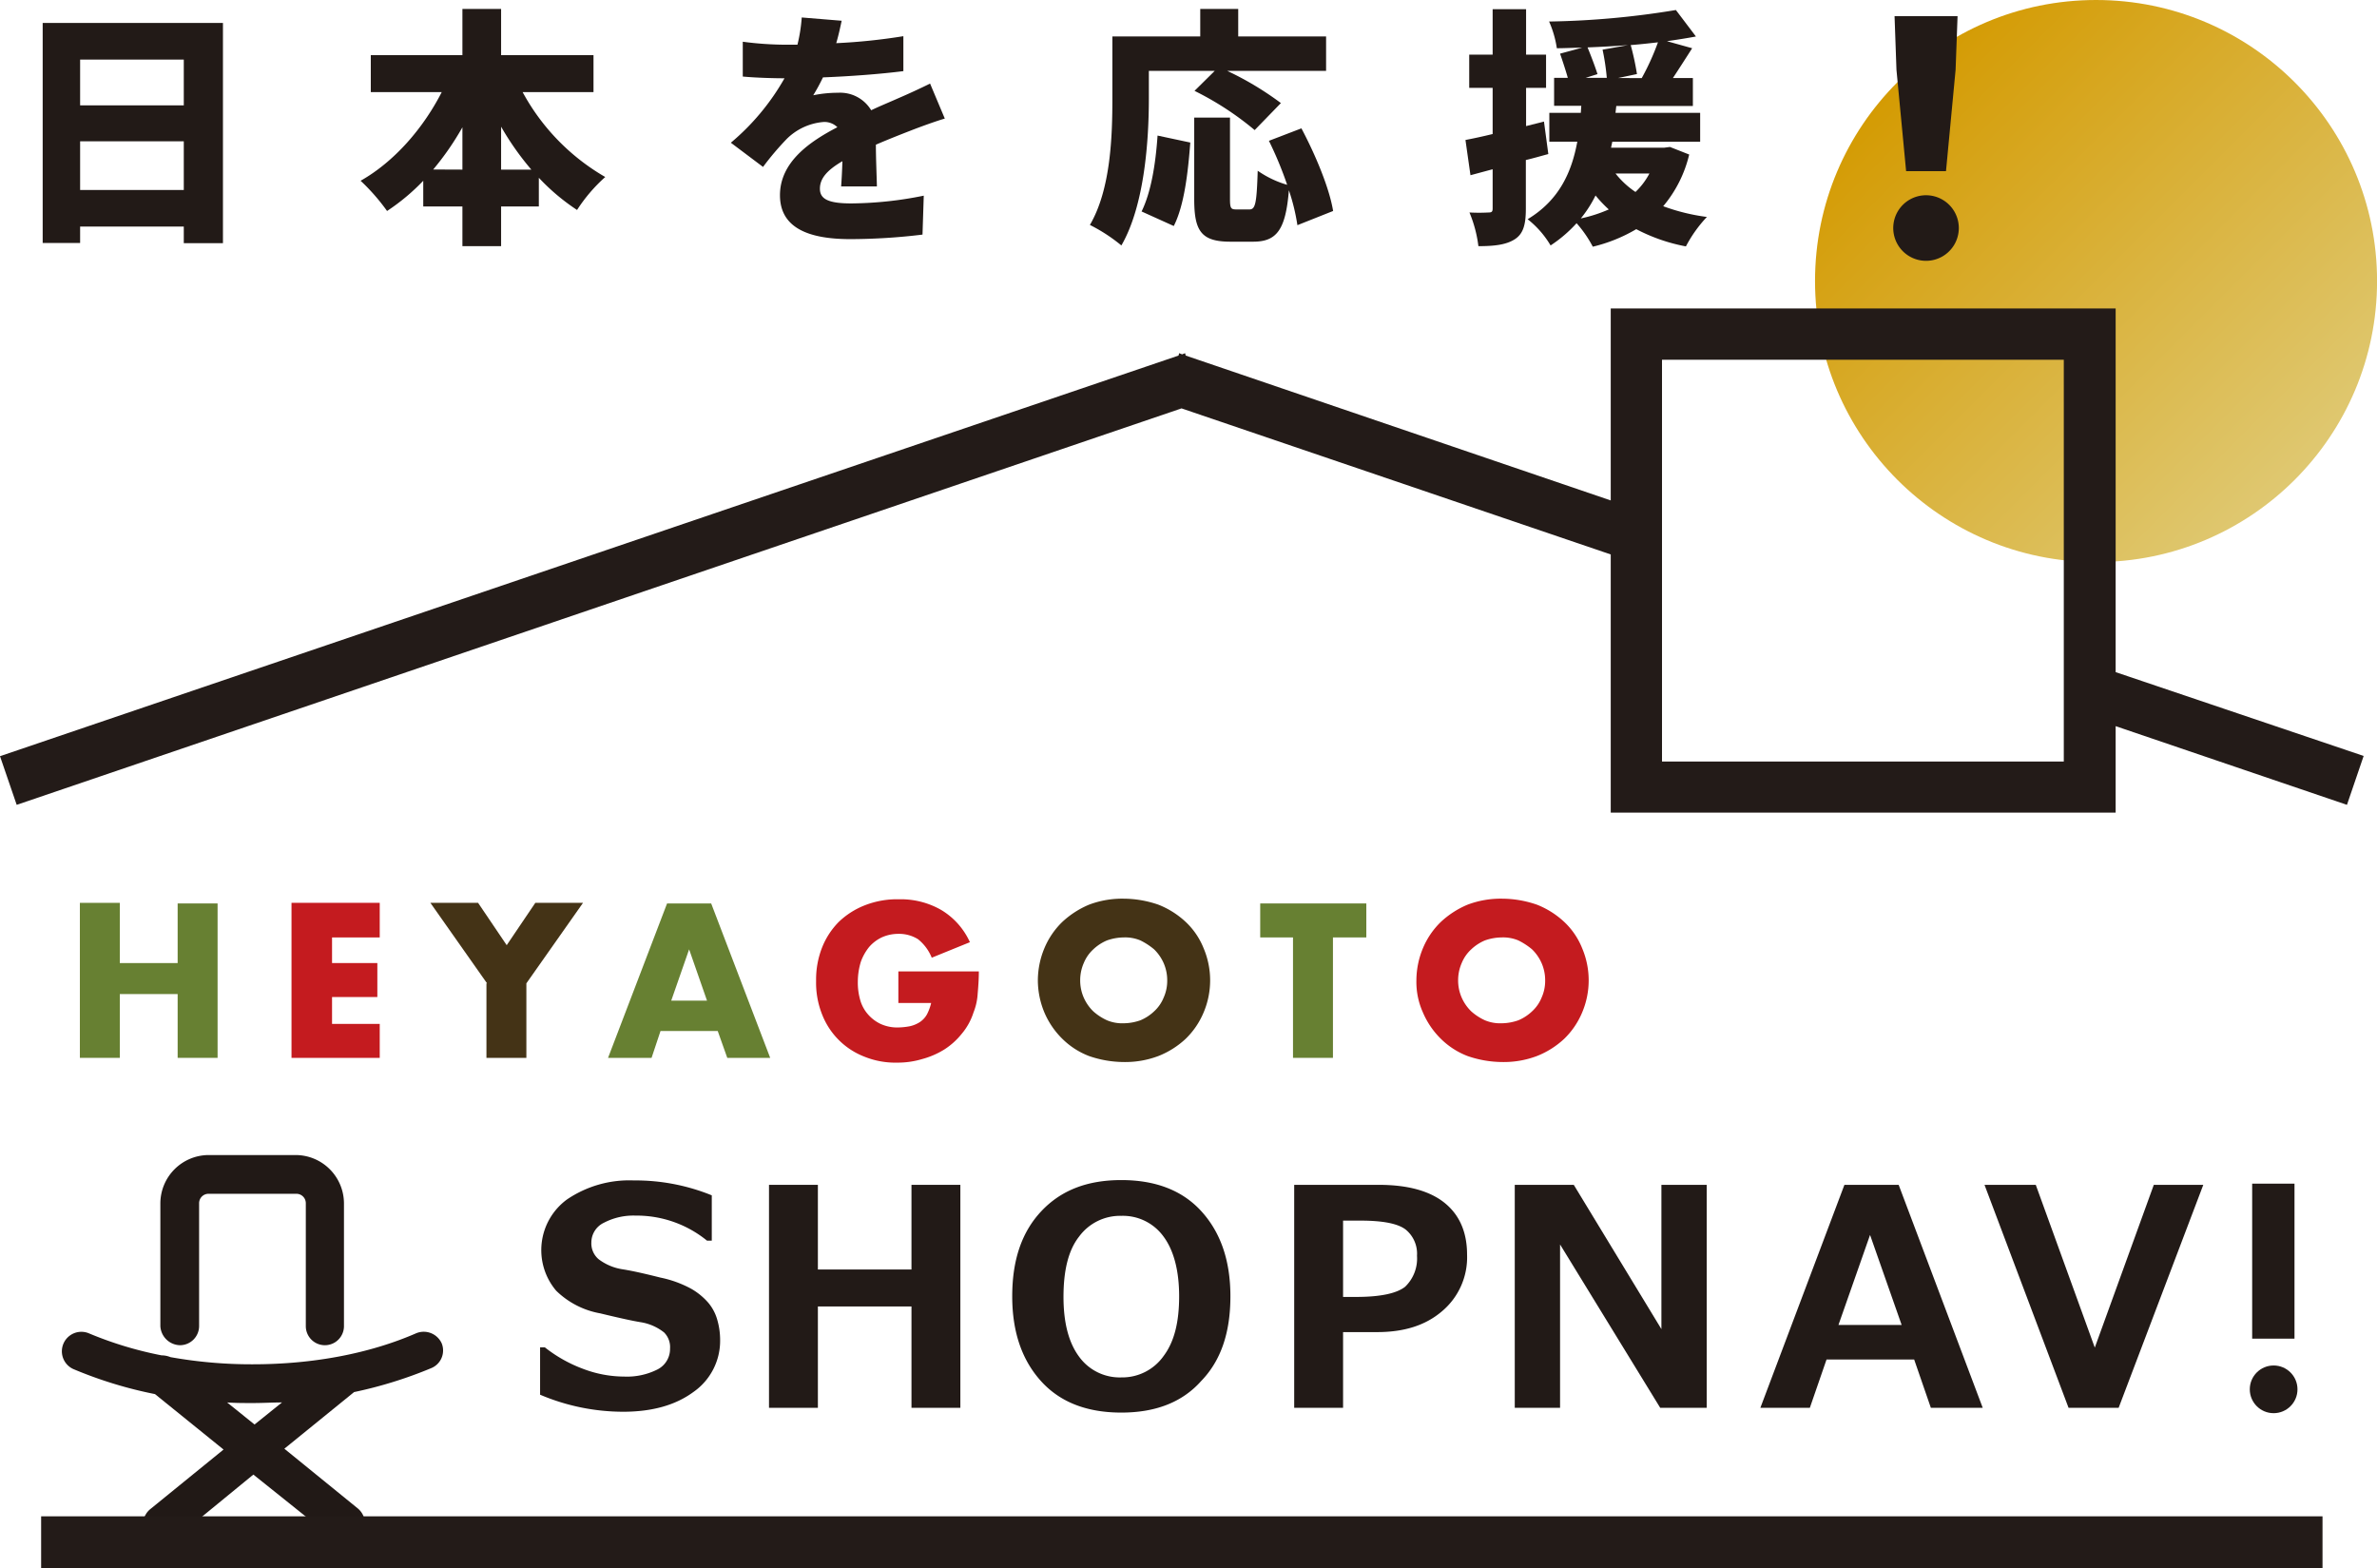
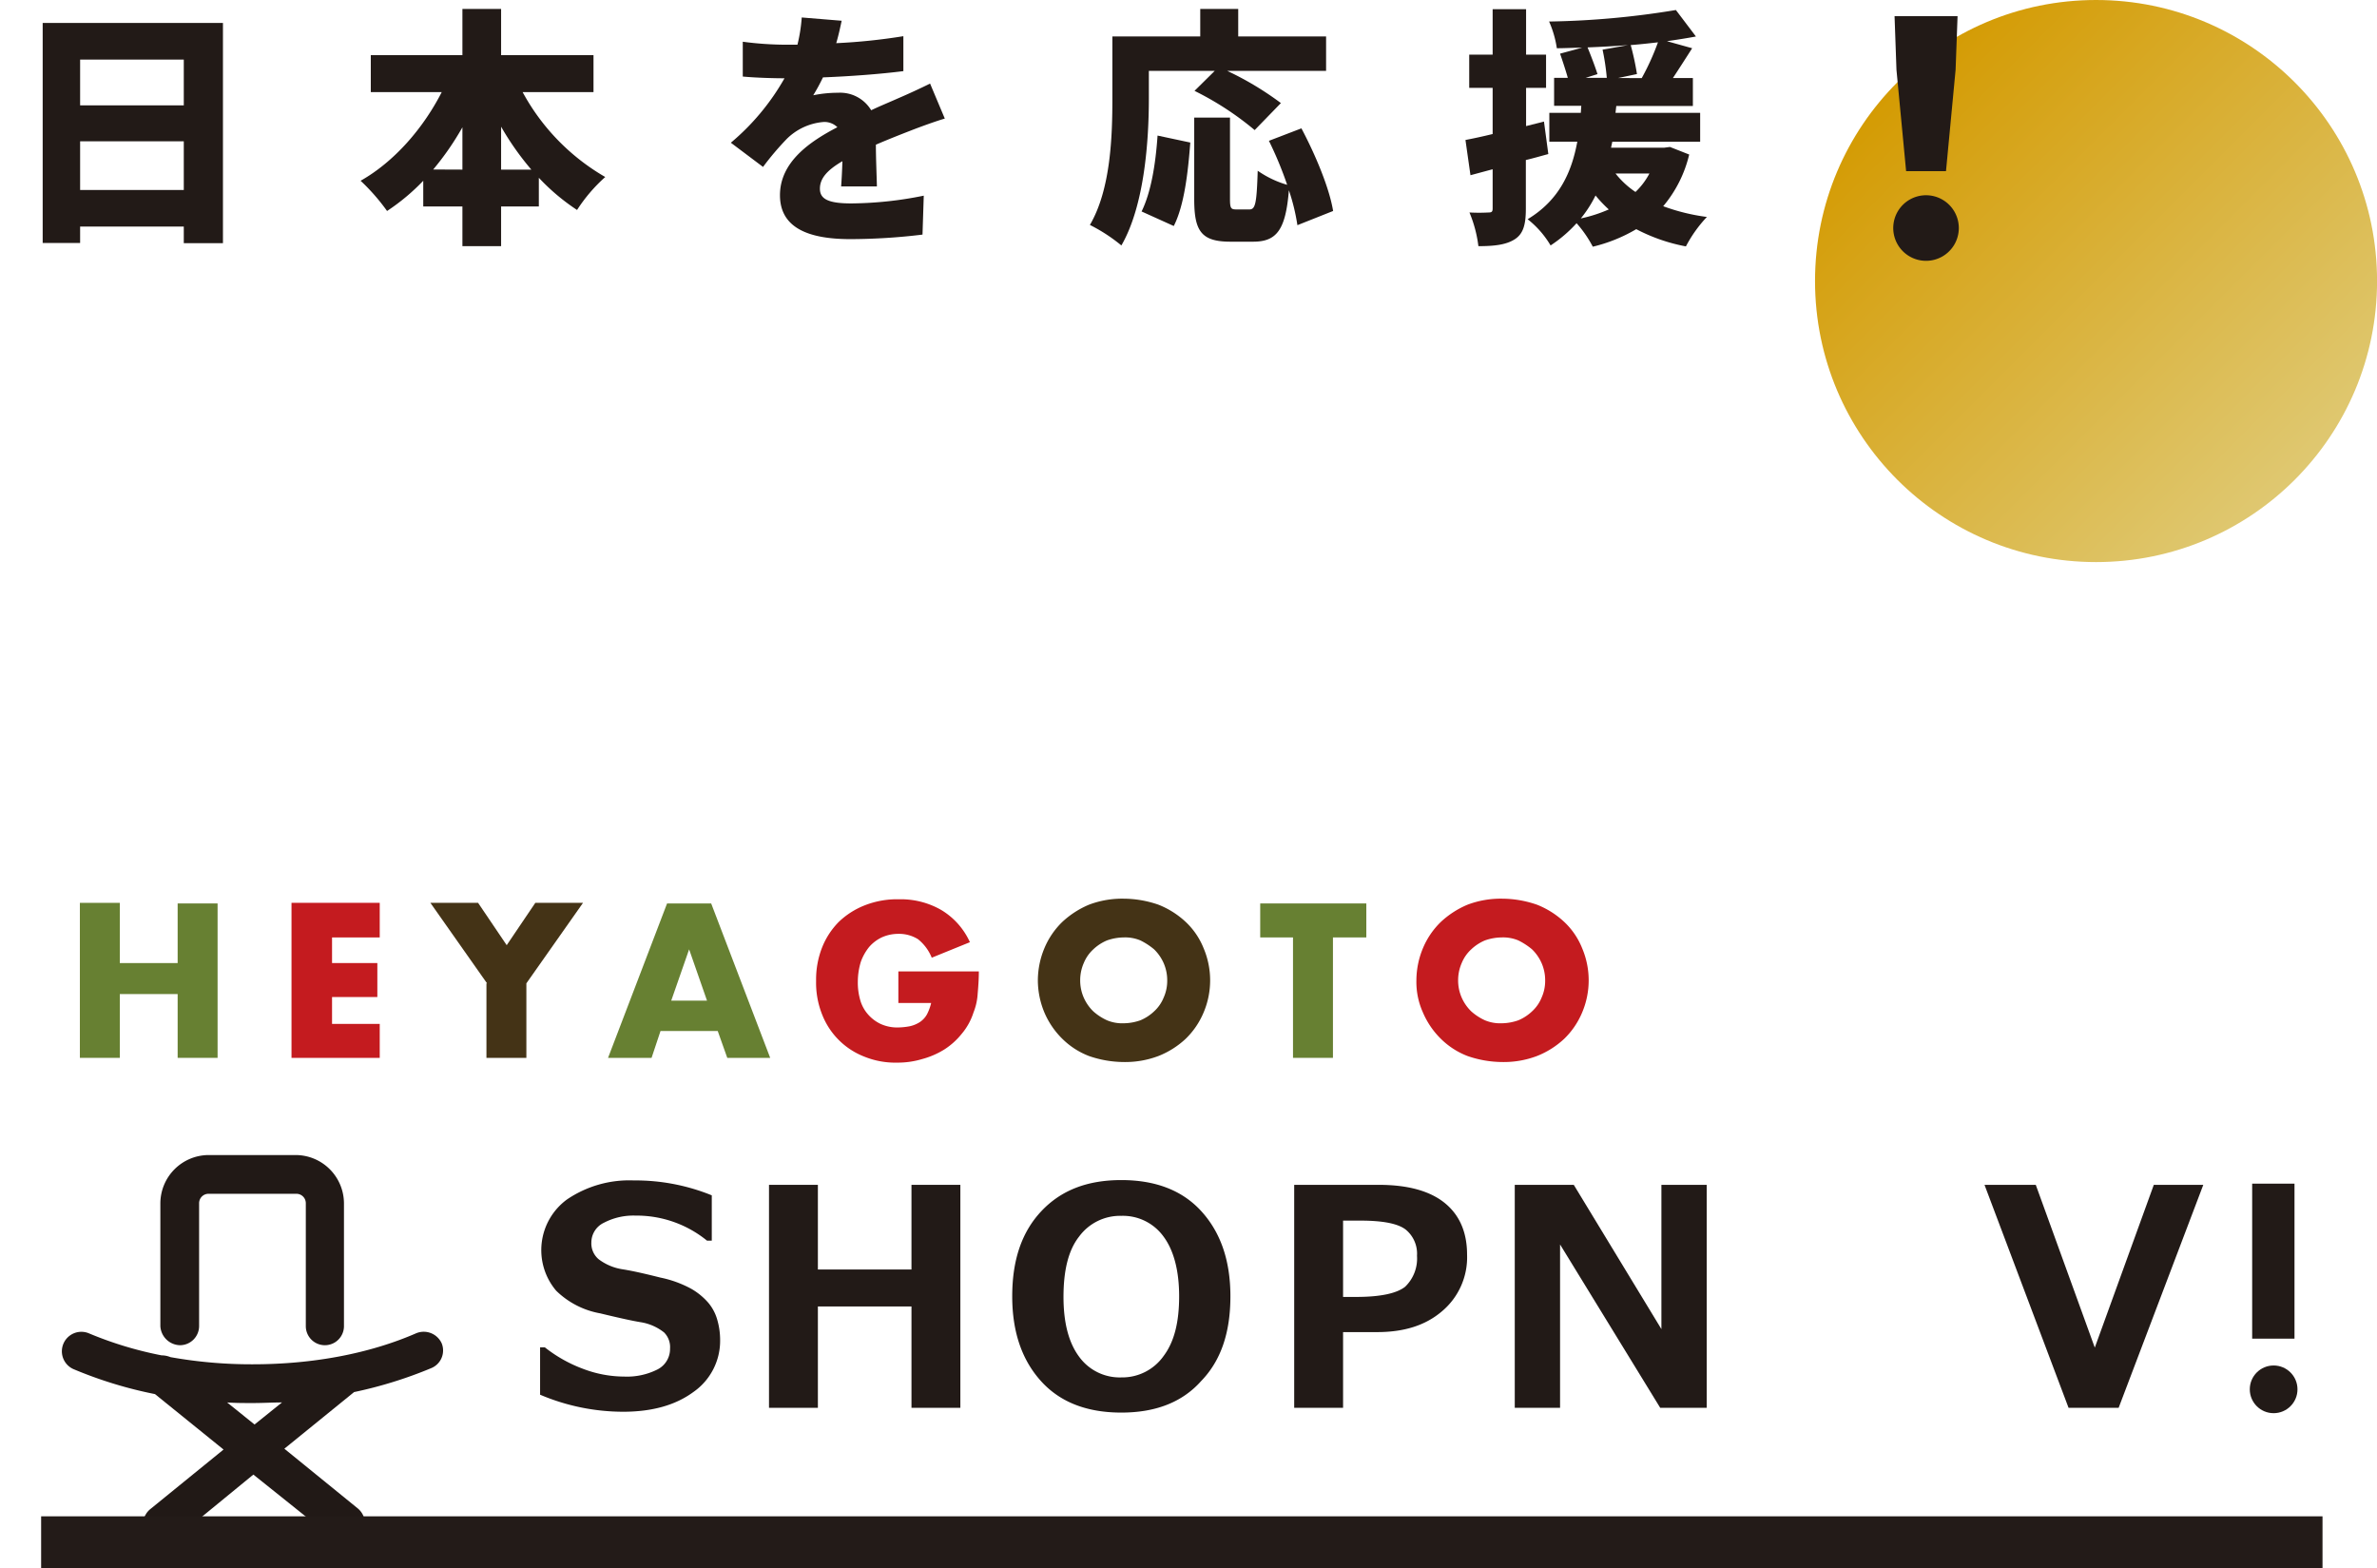
<svg xmlns="http://www.w3.org/2000/svg" viewBox="0 0 398.74 263.04">
  <defs>
    <style>.cls-1{fill:url(#名称未設定グラデーション_40);}.cls-2{fill:#221a17;}.cls-3{fill:#211916;}.cls-4{fill:#231b18;}.cls-5{fill:#678032;}.cls-6{fill:#c41b1f;}.cls-7{fill:#443316;}</style>
    <linearGradient id="名称未設定グラデーション_40" x1="546.06" y1="763.85" x2="640.33" y2="763.85" gradientTransform="translate(472.27 -912.44) rotate(45)" gradientUnits="userSpaceOnUse">
      <stop offset="0" stop-color="#d49b03" />
      <stop offset="1" stop-color="#dfc871" />
    </linearGradient>
  </defs>
  <g id="レイヤー_2" data-name="レイヤー 2">
    <g id="レイヤー_1-2" data-name="レイヤー 1">
      <circle class="cls-1" cx="351.61" cy="47.14" r="47.14" />
      <g id="レイヤー_1-3" data-name="レイヤー 1">
        <rect class="cls-2" x="377.8" y="198.54" width="7.1" height="26" />
        <circle class="cls-2" cx="381.4" cy="233.04" r="4" />
        <path class="cls-3" d="M30.2,225.64a3.22,3.22,0,0,0,3.2-3.2v-20.6a1.58,1.58,0,0,1,1.6-1.6H49.7a1.58,1.58,0,0,1,1.6,1.6v20.6a3.2,3.2,0,0,0,6.4,0v-20.6a8.13,8.13,0,0,0-8.1-8.1H35a8.13,8.13,0,0,0-8.1,8.1v20.6A3.38,3.38,0,0,0,30.2,225.64Z" />
        <path class="cls-3" d="M74.1,225.34a3.31,3.31,0,0,0-4.3-1.7c-7.8,3.4-17.3,5.2-27.4,5.2a77,77,0,0,1-13.8-1.2,4,4,0,0,0-1.5-.3,62.17,62.17,0,0,1-12.2-3.7,3.27,3.27,0,0,0-2.6,6,70.7,70.7,0,0,0,13.7,4.2l11.5,9.3-12.3,10a3.31,3.31,0,0,0-.5,4.6,3.17,3.17,0,0,0,2.5,1.2,3.06,3.06,0,0,0,2-.7l13.3-10.9L56,258.14a3.06,3.06,0,0,0,2,.7,3.17,3.17,0,0,0,2.5-1.2A3.32,3.32,0,0,0,60,253L47.7,243l11.7-9.5a72,72,0,0,0,12.9-4A3.2,3.2,0,0,0,74.1,225.34Zm-31.4,13.6-4.6-3.7c1.4.1,2.8.1,4.3.1,1.7,0,3.3-.1,4.9-.1Z" />
        <rect class="cls-4" x="6.9" y="254.34" width="382.7" height="8.7" />
-         <path class="cls-4" d="M354.9,112.74v-61H270.2v32.2l-71.3-24.3-.1-.4-.5.2-.5-.2-.1.4L0,126.84,2.8,135l195.4-66.5,72,24.5v43.3h84.7v-14.5L393.7,135l2.8-8.2Zm-8.7,15H278.8V60.34h67.4v67.4Z" />
        <path class="cls-2" d="M90.6,233.94V226h.8a23.54,23.54,0,0,0,6.4,3.6,19.52,19.52,0,0,0,6.9,1.3,11.35,11.35,0,0,0,5.6-1.2,3.85,3.85,0,0,0,2.1-3.5,3.47,3.47,0,0,0-1-2.7,8.44,8.44,0,0,0-3.8-1.7q-1.95-.3-6.9-1.5a14.1,14.1,0,0,1-7.4-3.8,10.53,10.53,0,0,1,1.8-15.3,18.58,18.58,0,0,1,11.2-3.2,33.94,33.94,0,0,1,13.1,2.5v7.6h-.8a18.68,18.68,0,0,0-12-4.2,10.66,10.66,0,0,0-5.3,1.2,3.67,3.67,0,0,0-2.1,3.3,3.49,3.49,0,0,0,1.2,2.8,8.84,8.84,0,0,0,4,1.7c1.9.3,4,.8,6.4,1.4a18.53,18.53,0,0,1,5.2,1.9,11.12,11.12,0,0,1,2.8,2.3,7.61,7.61,0,0,1,1.5,2.8,12.13,12.13,0,0,1,.5,3.4,10.46,10.46,0,0,1-4.5,8.8c-3,2.2-6.9,3.3-11.8,3.3A35.71,35.71,0,0,1,90.6,233.94Z" />
        <path class="cls-2" d="M161.1,236.14h-8.2v-17H137.2v17H129v-37.4h8.2v14.2h15.7v-14.2h8.2v37.4Z" />
        <path class="cls-2" d="M188.1,236.94c-5.7,0-10.2-1.7-13.4-5.2s-4.9-8.2-4.9-14.3,1.6-10.8,4.9-14.3,7.7-5.2,13.4-5.2,10.2,1.7,13.4,5.2,4.9,8.2,4.9,14.3-1.6,10.8-4.9,14.2C198.3,235.24,193.8,236.94,188.1,236.94Zm0-33a8.54,8.54,0,0,0-7.1,3.5c-1.8,2.3-2.6,5.7-2.6,10.1s.9,7.7,2.6,10a8.41,8.41,0,0,0,7.1,3.5,8.5,8.5,0,0,0,7.1-3.6c1.8-2.4,2.6-5.7,2.6-10s-.9-7.7-2.6-10A8.41,8.41,0,0,0,188.1,203.94Z" />
        <path class="cls-2" d="M225.3,223.44v12.7h-8.2v-37.4h14.2c4.8,0,8.5,1,11,3s3.8,4.9,3.8,8.7a11.81,11.81,0,0,1-4.2,9.5c-2.8,2.4-6.4,3.5-10.9,3.5Zm0-18.8v12.9h2.2c4.1,0,6.8-.6,8.2-1.7a6.56,6.56,0,0,0,2-5.2,5.22,5.22,0,0,0-1.9-4.4c-1.3-1-3.8-1.5-7.6-1.5h-2.9Z" />
        <path class="cls-2" d="M286.4,236.14h-7.9l-16.8-27.4v27.4h-7.6v-37.4H264l14.7,24.2v-24.2h7.6v37.4Z" />
-         <path class="cls-2" d="M332.6,236.14h-8.7l-2.8-8.1H306.4l-2.8,8.1h-8.3l14.1-37.4h9.1ZM319,222.24l-5.3-15.1-5.3,15.1Z" />
        <path class="cls-2" d="M369.6,198.74l-14.2,37.4H347l-14.1-37.4h8.6l9.9,27.3,9.9-27.3Z" />
        <path class="cls-5" d="M20.1,161.54h9.7v-10h6.7v25.9H29.8v-10.7H20.1v10.7H13.4v-26h6.7Z" />
        <path class="cls-6" d="M63.7,157.24h-8v4.3h7.6v5.7H55.7v4.5h8v5.7H48.9v-26H63.7Z" />
        <path class="cls-7" d="M81.7,164.94l-9.5-13.5h8l4.8,7.1,4.8-7.1h8l-9.5,13.5v12.5H81.6v-12.5Z" />
        <path class="cls-5" d="M120.4,172.94h-9.6l-1.5,4.5H102l9.9-25.9h7.4l9.9,25.9H122Zm-1.8-5.1-3-8.6-3,8.6Z" />
        <path class="cls-6" d="M150.8,162.94h13.4c0,1.4-.1,2.6-.2,3.8a10.05,10.05,0,0,1-.7,3.1,10.49,10.49,0,0,1-2,3.6,12,12,0,0,1-2.9,2.6,13.8,13.8,0,0,1-3.7,1.6,14.21,14.21,0,0,1-4.2.6,13.83,13.83,0,0,1-5.5-1,12.41,12.41,0,0,1-7.1-7.1,14.33,14.33,0,0,1-1-5.6,14.67,14.67,0,0,1,1-5.6,12.81,12.81,0,0,1,2.8-4.3,13.26,13.26,0,0,1,4.4-2.8,14.84,14.84,0,0,1,5.7-1,13.62,13.62,0,0,1,7.1,1.8,12.1,12.1,0,0,1,4.8,5.4l-6.4,2.6a7.63,7.63,0,0,0-2.3-3.1,6,6,0,0,0-3.3-.9,6.71,6.71,0,0,0-2.8.6,6.52,6.52,0,0,0-2.1,1.6,8.57,8.57,0,0,0-1.4,2.5,11.42,11.42,0,0,0-.5,3.3,10.55,10.55,0,0,0,.4,3.1,6.18,6.18,0,0,0,1.3,2.4,6.52,6.52,0,0,0,2.1,1.6,6.68,6.68,0,0,0,3,.6,11.08,11.08,0,0,0,1.9-.2,5.09,5.09,0,0,0,1.7-.7,3.74,3.74,0,0,0,1.2-1.3,8.39,8.39,0,0,0,.7-1.9h-5.5v-5.3Z" />
        <path class="cls-7" d="M174.1,164.44a14.08,14.08,0,0,1,1.1-5.4,13.25,13.25,0,0,1,3-4.4,15.12,15.12,0,0,1,4.5-2.9,15.72,15.72,0,0,1,5.8-1,18.09,18.09,0,0,1,5.8,1,14.42,14.42,0,0,1,4.6,2.9,12.3,12.3,0,0,1,3,4.4,13.8,13.8,0,0,1,0,10.8,13.25,13.25,0,0,1-3,4.4,14.42,14.42,0,0,1-4.6,2.9,15.72,15.72,0,0,1-5.8,1,18.09,18.09,0,0,1-5.8-1,12.94,12.94,0,0,1-4.5-2.9,13.73,13.73,0,0,1-3-4.4A14.08,14.08,0,0,1,174.1,164.44Zm7.1,0a7.17,7.17,0,0,0,.6,2.9,7.33,7.33,0,0,0,1.6,2.3,9.13,9.13,0,0,0,2.3,1.5,6.63,6.63,0,0,0,2.8.5,8.68,8.68,0,0,0,2.8-.5,7.63,7.63,0,0,0,2.3-1.5,6.34,6.34,0,0,0,1.6-2.3,6.84,6.84,0,0,0,.6-2.9,7.17,7.17,0,0,0-.6-2.9,7.33,7.33,0,0,0-1.6-2.3,11.35,11.35,0,0,0-2.3-1.5,6.63,6.63,0,0,0-2.8-.5,8.68,8.68,0,0,0-2.8.5,7.63,7.63,0,0,0-2.3,1.5,6.34,6.34,0,0,0-1.6,2.3A7.17,7.17,0,0,0,181.2,164.44Z" />
        <path class="cls-5" d="M223.6,157.24v20.2h-6.7v-20.2h-5.5v-5.7h17.8v5.7Z" />
        <path class="cls-6" d="M237.6,164.44a14.08,14.08,0,0,1,1.1-5.4,13.25,13.25,0,0,1,3-4.4,15.12,15.12,0,0,1,4.5-2.9,15.72,15.72,0,0,1,5.8-1,18.09,18.09,0,0,1,5.8,1,14.42,14.42,0,0,1,4.6,2.9,12.3,12.3,0,0,1,3,4.4,13.8,13.8,0,0,1,0,10.8,13.25,13.25,0,0,1-3,4.4,14.42,14.42,0,0,1-4.6,2.9,15.72,15.72,0,0,1-5.8,1,18.09,18.09,0,0,1-5.8-1,12.94,12.94,0,0,1-4.5-2.9,13.73,13.73,0,0,1-3-4.4A12.44,12.44,0,0,1,237.6,164.44Zm7,0a7.17,7.17,0,0,0,.6,2.9,7.33,7.33,0,0,0,1.6,2.3,9.13,9.13,0,0,0,2.3,1.5,6.63,6.63,0,0,0,2.8.5,8.68,8.68,0,0,0,2.8-.5,7.63,7.63,0,0,0,2.3-1.5,6.34,6.34,0,0,0,1.6-2.3,6.84,6.84,0,0,0,.6-2.9,7.17,7.17,0,0,0-.6-2.9,7.33,7.33,0,0,0-1.6-2.3,11.35,11.35,0,0,0-2.3-1.5,6.63,6.63,0,0,0-2.8-.5,8.68,8.68,0,0,0-2.8.5,7.63,7.63,0,0,0-2.3,1.5,6.34,6.34,0,0,0-1.6,2.3A7.17,7.17,0,0,0,244.6,164.44Z" />
      </g>
      <path class="cls-2" d="M37.4,3.85V40.79H30.83V38H13.44v2.76H7.16V3.85ZM13.44,10v7.67H30.83V10ZM30.83,31.87V23.7H13.44v8.17Z" />
      <path class="cls-2" d="M87.67,15.45a36.5,36.5,0,0,0,13.86,14.24,27,27,0,0,0-4.73,5.53,35.46,35.46,0,0,1-6.41-5.4v4.81H84.06v6.66H77.57V34.63H71V30.32a35.21,35.21,0,0,1-6.07,5.07,34,34,0,0,0-4.44-5.07c5.65-3.19,10.51-8.8,13.61-14.87H62.2V9.25H77.57V1.5h6.49V9.25h15.5v6.2Zm-10.1,13V21.35a47.22,47.22,0,0,1-4.9,7.08Zm11.56,0a47.09,47.09,0,0,1-5.07-7.2v7.2Z" />
      <path class="cls-2" d="M140.28,7.24a98.81,98.81,0,0,0,11.26-1.17l0,5.86c-3.9.5-9.05.88-13.49,1.05a31.76,31.76,0,0,1-1.63,3,20.48,20.48,0,0,1,4.15-.42,6.07,6.07,0,0,1,5.57,2.93c1.67-.79,3.05-1.34,4.52-2,1.84-.79,3.56-1.59,5.36-2.47l2.47,5.87c-1.46.42-4.1,1.38-5.69,2s-3.65,1.42-5.87,2.38c0,2.31.13,5.12.17,7h-6c.08-1.09.17-2.64.21-4.23-2.64,1.55-3.77,2.93-3.77,4.61s1.3,2.47,5.23,2.47a62.71,62.71,0,0,0,12.19-1.3l-.21,6.53a101.29,101.29,0,0,1-12.1.76c-6.87,0-11.81-1.8-11.81-7.37s5-9,9.63-11.4a3.09,3.09,0,0,0-2.3-.88,9.9,9.9,0,0,0-6.16,2.81A47.39,47.39,0,0,0,128,28l-5.4-4.06a39.51,39.51,0,0,0,9-10.81c-1.71,0-4.77-.08-7-.29V7a56,56,0,0,0,7.54.5h1.63a26.67,26.67,0,0,0,.72-4.57l6.7.55C141,4.35,140.74,5.65,140.28,7.24Z" />
      <path class="cls-2" d="M192.72,16.54c0,7-.72,17.92-4.61,24.63a27.86,27.86,0,0,0-5.28-3.44c3.52-6,3.77-15,3.77-21.19V6.11h14.74V1.5h6.37V6.11h14.74v5.78H205.87a51.91,51.91,0,0,1,9,5.4l-4.4,4.53a50.49,50.49,0,0,0-10.09-6.58l3.39-3.35H192.72ZM191.5,35.47c1.59-3.23,2.35-7.92,2.68-12.73l5.49,1.17c-.38,5-1,10.51-2.77,14Zm26.14,2.3a34,34,0,0,0-1.43-5.86c-.54,6.66-2.05,8.63-6,8.63h-3.81c-4.9,0-6.07-1.8-6.07-7.12V19.72h6V33.38c0,1.59.17,1.75,1.09,1.75h2.17c1,0,1.22-1,1.39-6.49A16.77,16.77,0,0,0,215.92,31a61.82,61.82,0,0,0-3.06-7.38l5.45-2.09c2.34,4.4,4.69,10,5.32,13.86Z" />
      <path class="cls-2" d="M259.73,25.84c-1.25.33-2.51.71-3.77,1v8.17c0,2.64-.42,4.19-1.84,5.11s-3.35,1.17-6.12,1.17a21.29,21.29,0,0,0-1.5-5.65,30.36,30.36,0,0,0,3.22,0c.5,0,.67-.12.67-.67V28.39l-3.72,1-.84-5.91c1.3-.25,2.89-.59,4.56-1V14.74h-3.93V9.17h3.93V1.54H256V9.17h3.35v5.57H256v6.41l3-.76Zm23.63.08A20.91,20.91,0,0,1,279,34.59a33.61,33.61,0,0,0,7.33,1.8,22.09,22.09,0,0,0-3.52,4.94,29.73,29.73,0,0,1-8.33-2.89,26.33,26.33,0,0,1-7.29,2.94,19.68,19.68,0,0,0-2.72-3.94,22.71,22.71,0,0,1-4.36,3.73,15.86,15.86,0,0,0-3.85-4.4c5.36-3.23,7.41-8,8.33-13h-4.69V18.93h5.28l.08-1.18h-4.56V13.06H263c-.34-1.21-.88-2.85-1.3-4.06l3.69-1c-1.43,0-2.85.09-4.23.09a17.4,17.4,0,0,0-1.3-4.48,142.74,142.74,0,0,0,21.27-1.93l3.36,4.44c-1.51.29-3.15.54-4.86.79l4.23,1.18c-1.09,1.71-2.22,3.47-3.23,5h3.35v4.69H271.13L271,18.93h14.2v4.85H270.46l-.21,1h8.88l1-.13Zm-13.49,9.21a22.44,22.44,0,0,1-2.22-2.34,20.11,20.11,0,0,1-2.47,3.85A23.88,23.88,0,0,0,269.87,35.13Zm3.22-27.56q-3.39.25-6.78.38c.59,1.43,1.3,3.31,1.67,4.48l-2,.63h3.56a39.35,39.35,0,0,0-.71-4.73ZM271,29.1a14.67,14.67,0,0,0,3.35,3.1,12,12,0,0,0,2.34-3.1Zm4.4-16a41.18,41.18,0,0,0,2.72-6c-1.51.17-3,.34-4.57.46a44.92,44.92,0,0,1,1.05,4.86l-3.18.67Z" />
      <path class="cls-2" d="M317.59,38.25a5.5,5.5,0,0,1,11,0,5.5,5.5,0,0,1-11,0Zm.54-26.54-.32-9h10.57l-.33,9-1.61,17h-6.69Z" />
    </g>
  </g>
</svg>